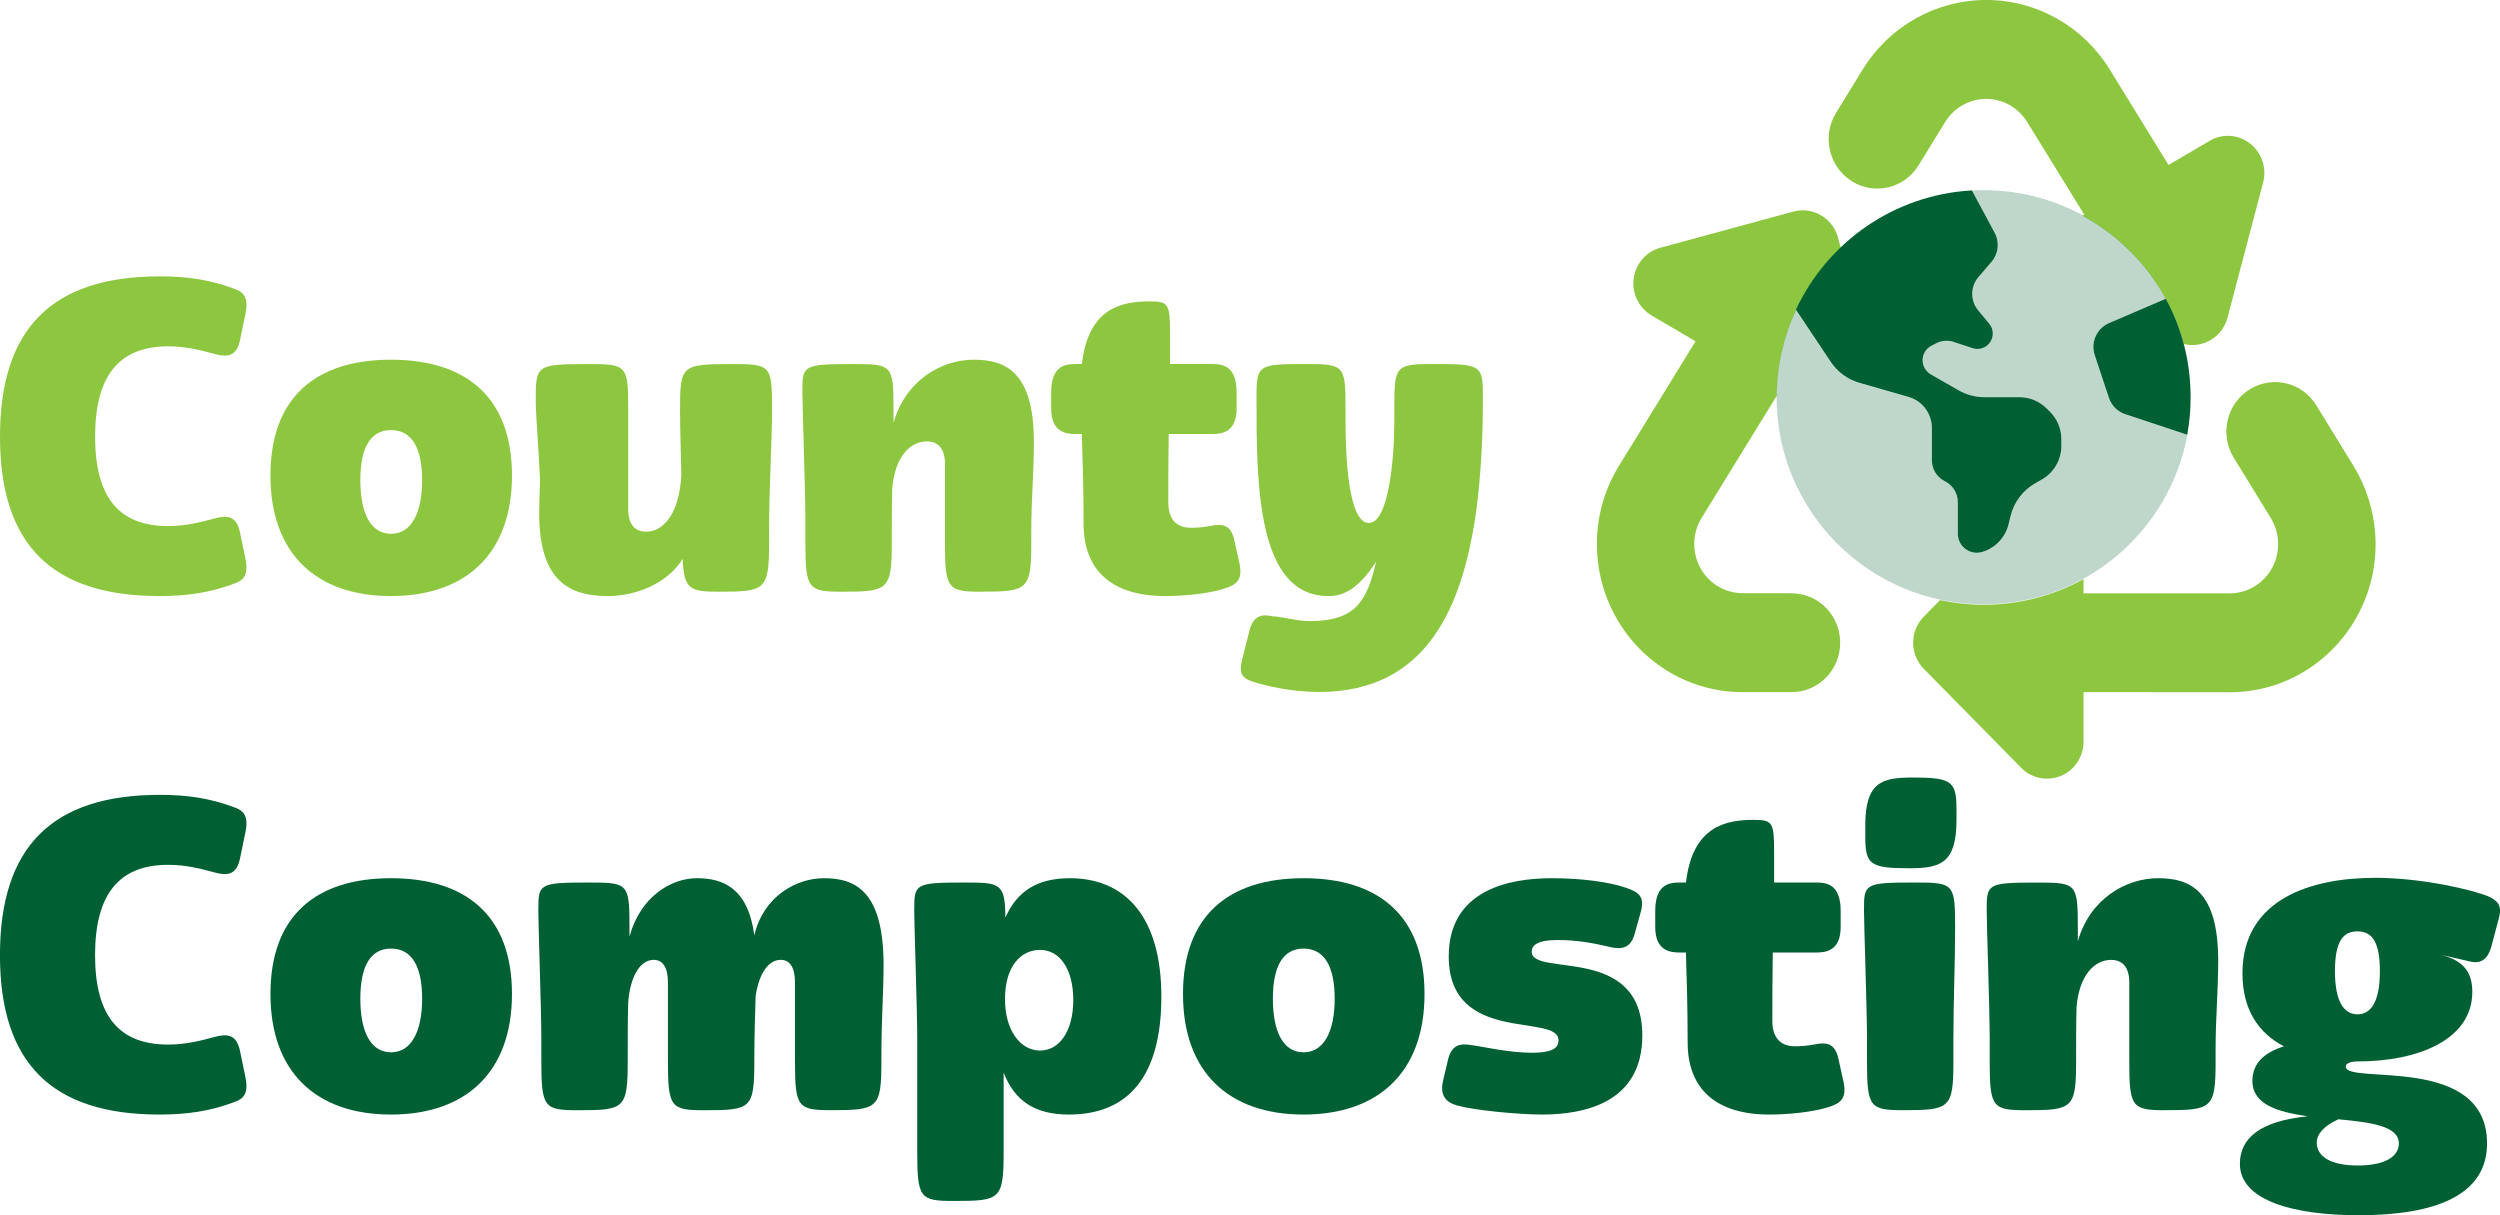
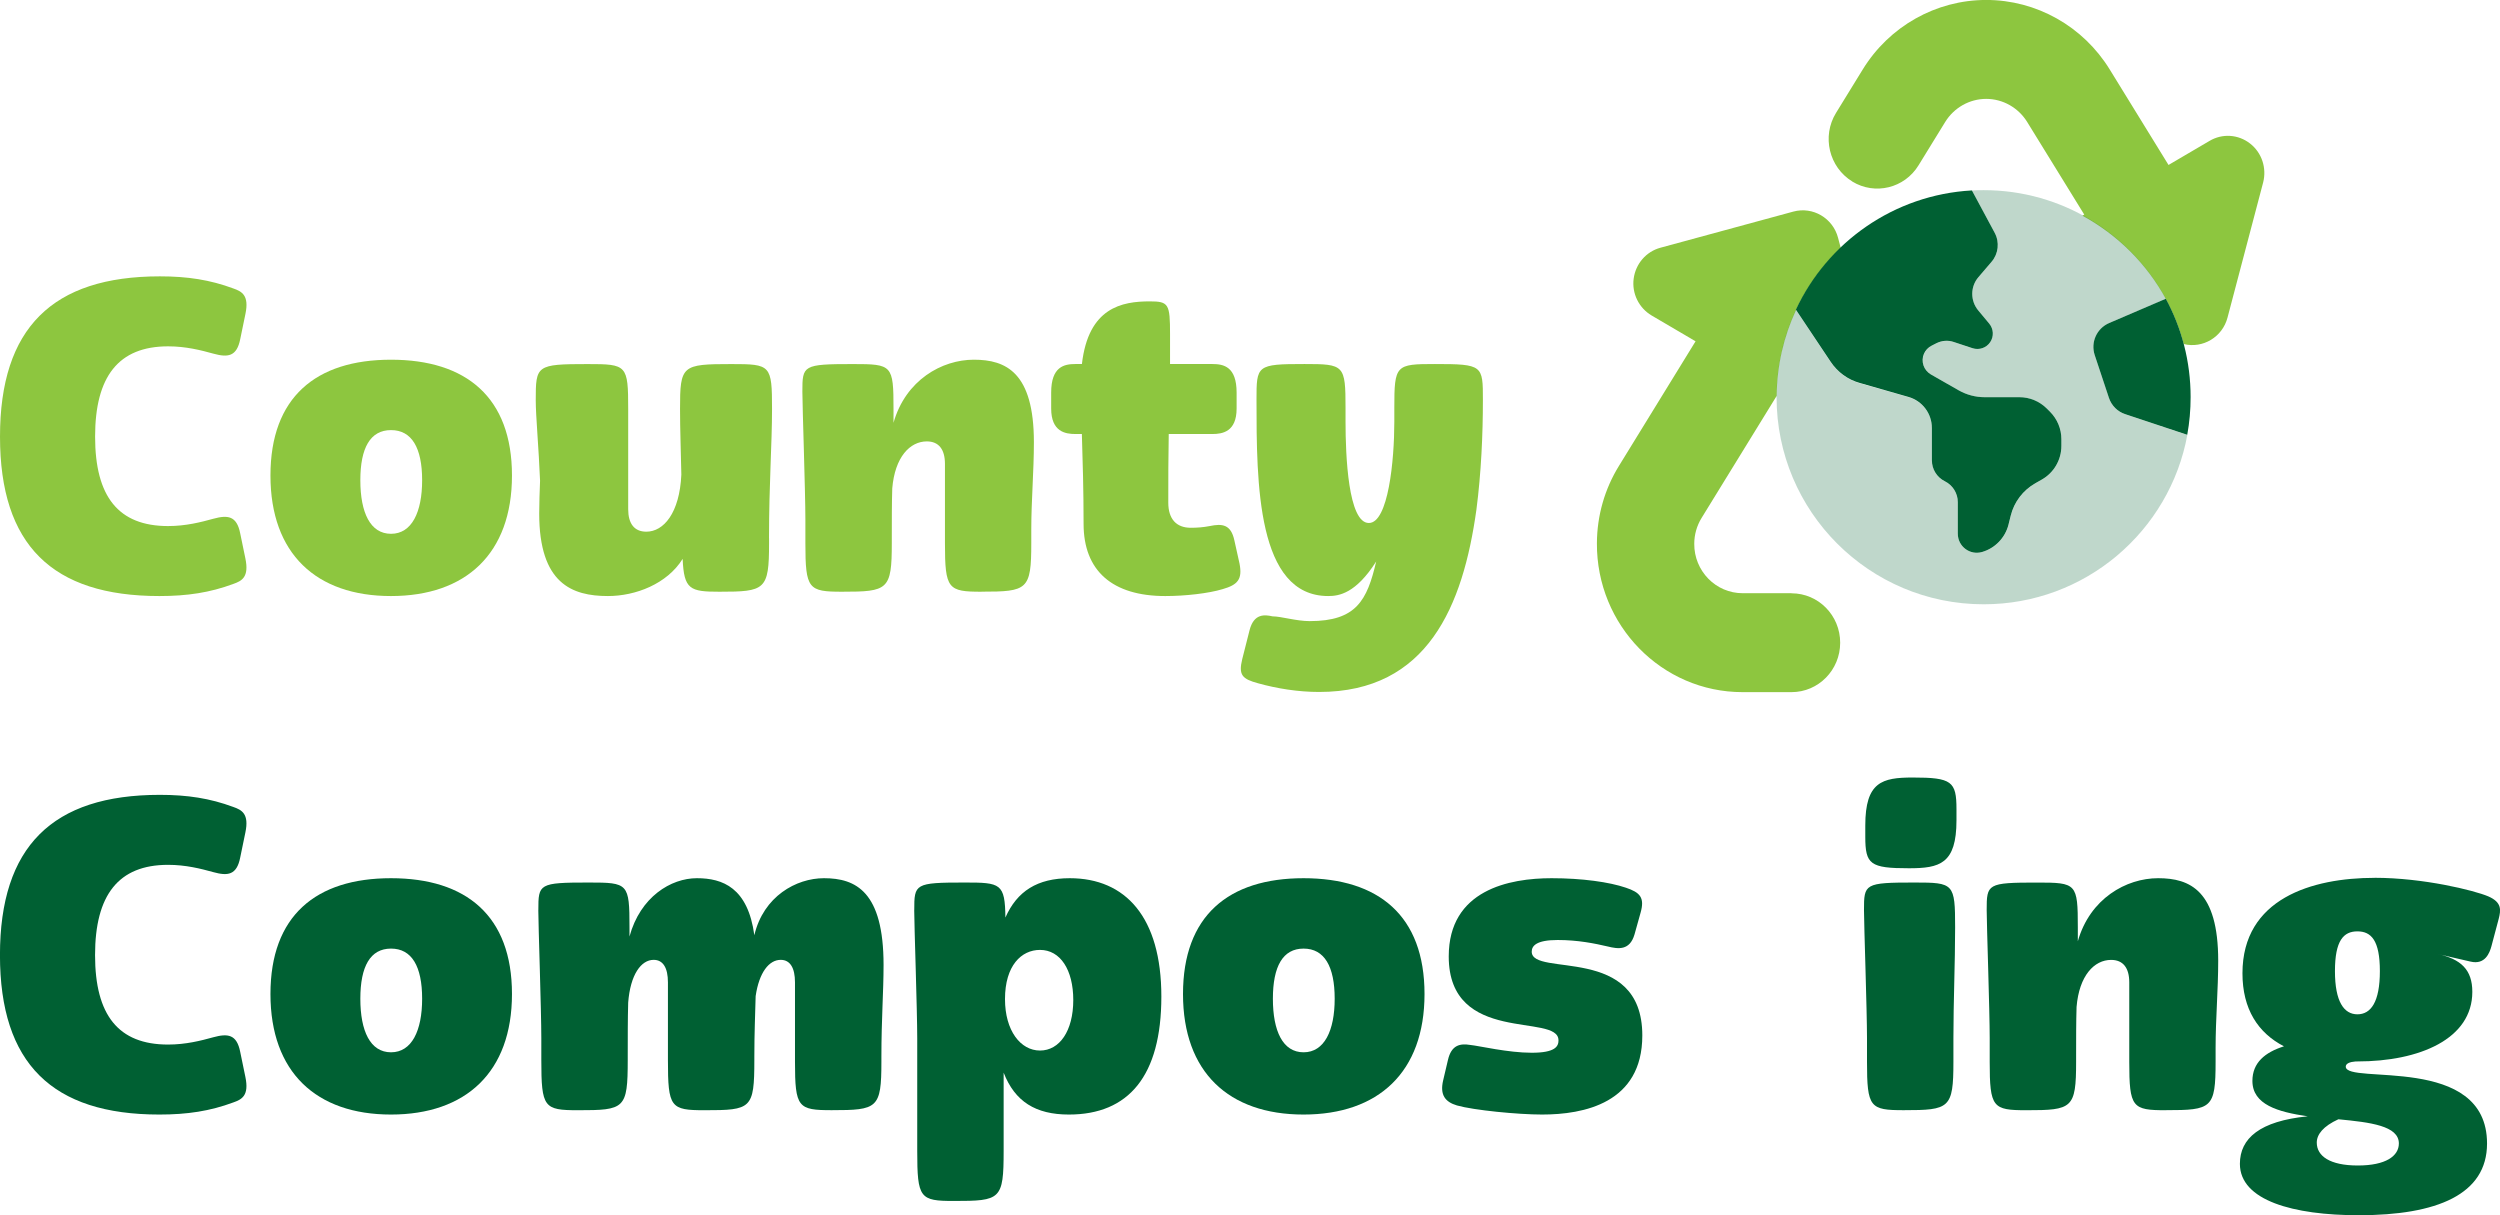
<svg xmlns="http://www.w3.org/2000/svg" id="Layer_2" viewBox="0 0 555.45 270">
  <defs>
    <style>
      .cls-1, .cls-2 {
        fill: #006033;
      }

      .cls-3 {
        fill: #8dc63f;
      }

      .cls-2 {
        isolation: isolate;
        opacity: .25;
      }
    </style>
  </defs>
  <g id="Layer_1-2" data-name="Layer_1">
    <g>
      <path class="cls-3" d="M37.34,116.88c3.94,0,7.3-.86,10.08-1.63,3.17-.86,5.18-.67,5.95,3.26l1.15,5.57c.86,4.13-.77,4.99-2.69,5.66-5.18,1.92-10.18,2.69-16.42,2.69C11.61,132.43,0,121.1,0,97.01s11.61-35.61,35.52-35.61c6.14,0,11.14.77,16.32,2.69,1.92.67,3.55,1.54,2.69,5.66l-1.15,5.57c-.77,3.94-2.78,4.13-5.95,3.26-2.78-.77-6.14-1.63-10.08-1.63-11.04,0-16.22,6.72-16.22,20.06s5.18,19.87,16.22,19.87Z" />
      <path class="cls-3" d="M60.09,105.65c0-17.37,10.08-25.73,26.78-25.73s26.88,8.35,26.88,25.73-10.27,26.78-26.88,26.78-26.78-9.41-26.78-26.78ZM93.79,106.7c0-7.2-2.3-11.14-6.91-11.14s-6.82,3.94-6.82,11.14,2.21,11.9,6.82,11.9,6.91-4.8,6.91-11.9Z" />
      <path class="cls-3" d="M170.87,119.57v1.15c0,10.37-.86,10.75-11.04,10.75-6.53,0-7.87-.48-8.16-7.3-3.46,5.57-10.46,8.26-16.61,8.26-7.97,0-15.26-2.78-15.26-18.33,0-2.4.1-4.8.19-7.3-.29-7.2-.96-14.4-.96-17.85,0-7.78.1-8.06,11.52-8.06,8.74,0,9.02.19,9.02,9.98v22.27c0,3.17,1.34,4.99,4.03,4.99,3.84,0,7.39-4.13,7.78-12.67-.1-5.38-.29-9.98-.29-14.59,0-9.7.38-9.98,11.42-9.98,8.74,0,9.02.19,9.02,9.98,0,7.87-.67,16.51-.67,28.7Z" />
      <path class="cls-3" d="M218.11,131.47c-7.49,0-8.16-.58-8.16-10.75v-17.66c0-3.17-1.34-4.99-4.03-4.99-3.74,0-7.1,3.46-7.68,10.46-.1,3.36-.1,7.01-.1,11.04v1.15c0,10.37-.86,10.75-11.04,10.75-7.49,0-8.16-.58-8.16-10.75v-5.28c0-6.14-.67-25.25-.67-28.41,0-5.86.1-6.14,11.23-6.14,8.74,0,9.02.19,9.02,9.98v3.07c2.69-9.5,10.75-14.02,17.85-14.02s13.34,2.78,13.34,18.33c0,6.43-.58,12.96-.58,19.39v3.07c0,10.37-.86,10.75-11.04,10.75Z" />
      <path class="cls-3" d="M240.38,80.88c1.44-12.58,8.93-13.92,15.07-13.92,4.22,0,4.51.58,4.51,7.3v6.62h9.41c2.5,0,5.38.58,5.38,6.34v3.55c0,5.18-3.17,5.66-5.38,5.66h-9.7c-.1,4.99-.1,10.08-.1,15.26,0,3.65,1.82,5.57,4.99,5.57,1.44,0,2.78-.1,4.22-.38,2.78-.58,4.7-.38,5.47,3.17l1.15,5.18c.67,3.46-.38,4.7-3.74,5.66-3.17.96-8.35,1.54-12.77,1.54-11.71,0-18.14-5.57-18.14-16.03,0-7.49-.19-13.82-.38-19.97h-1.44c-2.21,0-5.38-.48-5.38-5.66v-3.55c0-5.76,2.88-6.34,5.38-6.34h1.44Z" />
      <path class="cls-3" d="M309.79,90.67c0-9.6.29-9.79,9.02-9.79,10.66,0,10.66.29,10.66,7.97s-.38,16.22-1.44,24.38c-2.98,21.41-10.85,40.51-34.94,40.51-4.7,0-9.41-.77-13.54-1.92-3.55-.96-4.42-1.82-3.55-5.38l1.63-6.43c.96-3.74,3.36-3.46,5.09-3.07,1.92,0,5.28,1.06,8.26,1.06,10.37,0,12.77-4.61,14.78-13.25-4.51,7.1-8.25,7.68-10.65,7.68-15.84,0-15.94-24.96-15.94-43.58,0-7.68,0-7.97,10.66-7.97,8.83,0,9.12.19,9.12,9.79v3.07c0,7.39.58,22.46,5.18,22.46,4.32,0,5.66-13.92,5.66-22.46v-3.07Z" />
      <path class="cls-1" d="M37.34,232.08c3.94,0,7.3-.86,10.08-1.63,3.17-.86,5.18-.67,5.95,3.26l1.15,5.57c.86,4.13-.77,4.99-2.69,5.66-5.18,1.92-10.18,2.69-16.42,2.69-23.81,0-35.42-11.33-35.42-35.42s11.61-35.61,35.52-35.61c6.14,0,11.14.77,16.32,2.69,1.92.67,3.55,1.54,2.69,5.66l-1.15,5.57c-.77,3.94-2.78,4.13-5.95,3.26-2.78-.77-6.14-1.63-10.08-1.63-11.04,0-16.22,6.72-16.22,20.06s5.18,19.87,16.22,19.87Z" />
      <path class="cls-1" d="M60.09,220.85c0-17.37,10.08-25.73,26.78-25.73s26.88,8.35,26.88,25.73-10.27,26.78-26.88,26.78-26.78-9.41-26.78-26.78ZM93.79,221.9c0-7.2-2.3-11.14-6.91-11.14s-6.82,3.94-6.82,11.14,2.21,11.9,6.82,11.9,6.91-4.8,6.91-11.9Z" />
      <path class="cls-1" d="M119.61,202.22c0-5.86.1-6.14,11.23-6.14,8.74,0,9.02.19,9.02,9.98v2.02c2.4-8.83,9.22-12.96,14.97-12.96s11.33,2.11,12.77,12.67c2.02-8.64,9.31-12.67,15.46-12.67,7.1,0,13.25,2.98,13.25,19.29,0,5.95-.48,12-.48,20.35v1.15c0,10.37-.86,10.75-11.04,10.75-7.49,0-8.16-.58-8.16-10.75v-17.66c0-3.17-1.06-4.99-3.17-4.99-2.59,0-4.8,2.78-5.57,8.06-.1,3.94-.29,8.26-.29,13.44v.77c0,10.85-.67,11.14-11.04,11.14-7.58,0-8.16-.58-8.16-11.14v-17.28c0-3.17-1.06-4.99-3.17-4.99-2.78,0-5.18,3.26-5.66,9.5-.1,3.65-.1,7.58-.1,12v.77c0,10.85-.67,11.14-11.04,11.14-7.58,0-8.16-.58-8.16-11.14v-4.9c0-6.14-.67-25.25-.67-28.41Z" />
      <path class="cls-1" d="M203.13,202.22c0-5.86.1-6.14,11.23-6.14,7.97,0,8.93.19,9.02,7.78,2.59-5.86,7.1-8.74,14.3-8.74,12.38,0,20.35,8.64,20.35,26.3s-7.29,26.21-20.54,26.21c-7.39,0-12-2.88-14.5-9.31v17.38c0,10.85-.67,11.13-11.04,11.13-7.58,0-8.16-.58-8.16-11.13v-25.05c0-6.14-.67-25.25-.67-28.41ZM238.46,222.19c0-6.72-2.88-11.14-7.39-11.14-4.13,0-7.78,3.46-7.78,10.94,0,7.01,3.46,11.42,7.78,11.42s7.39-4.32,7.39-11.23Z" />
      <path class="cls-1" d="M262.84,220.85c0-17.37,10.08-25.73,26.78-25.73s26.88,8.35,26.88,25.73-10.27,26.78-26.88,26.78-26.78-9.41-26.78-26.78ZM296.54,221.9c0-7.2-2.3-11.14-6.91-11.14s-6.82,3.94-6.82,11.14,2.21,11.9,6.82,11.9,6.91-4.8,6.91-11.9Z" />
      <path class="cls-1" d="M346.26,231.12c0-6.14-24.38,1.15-24.38-18.62,0-14.78,13.44-17.38,22.85-17.38,6.82,0,12.86.86,16.51,2.11,3.17,1.06,4.22,2.21,3.26,5.57l-1.34,4.8c-1.06,3.65-3.65,3.26-5.95,2.69-2.88-.67-6.62-1.44-11.13-1.44-4.8,0-5.76,1.34-5.76,2.59,0,5.76,24.57-1.82,24.57,18.62,0,15.07-13.05,17.57-22.27,17.57-5.38,0-15.17-.96-18.91-2.02-2.59-.77-3.84-2.3-3.07-5.57l1.06-4.51c.77-3.36,2.69-3.74,4.99-3.36,1.92.19,8.35,1.73,13.63,1.73s5.95-1.44,5.95-2.78Z" />
-       <path class="cls-1" d="M374.59,196.08c1.44-12.58,8.93-13.92,15.07-13.92,4.22,0,4.51.58,4.51,7.3v6.62h9.41c2.5,0,5.38.58,5.38,6.34v3.55c0,5.18-3.17,5.66-5.38,5.66h-9.7c-.1,4.99-.1,10.08-.1,15.26,0,3.65,1.82,5.57,4.99,5.57,1.44,0,2.78-.1,4.22-.38,2.78-.58,4.7-.38,5.47,3.17l1.15,5.18c.67,3.46-.38,4.7-3.74,5.66-3.17.96-8.35,1.54-12.77,1.54-11.71,0-18.14-5.57-18.14-16.03,0-7.49-.19-13.82-.38-19.97h-1.44c-2.21,0-5.38-.48-5.38-5.66v-3.55c0-5.76,2.88-6.34,5.38-6.34h1.44Z" />
      <path class="cls-1" d="M414.14,202.22c0-5.86.1-6.14,11.23-6.14,8.74,0,9.02.19,9.02,9.98,0,7.87-.38,16.51-.38,24.57v5.28c0,10.37-.86,10.75-11.04,10.75-7.49,0-8.16-.58-8.16-10.75v-5.28c0-6.14-.67-25.25-.67-28.41ZM414.43,183.41c0-9.7,3.74-10.66,10.56-10.66,8.64,0,9.7.86,9.7,7.01v2.5c0,9.7-3.74,10.65-10.56,10.65-8.64,0-9.7-.86-9.7-7.01v-2.5Z" />
      <path class="cls-1" d="M481.24,246.67c-7.49,0-8.16-.58-8.16-10.75v-17.66c0-3.17-1.34-4.99-4.03-4.99-3.74,0-7.1,3.46-7.68,10.46-.1,3.36-.1,7.01-.1,11.04v1.15c0,10.37-.86,10.75-11.04,10.75-7.49,0-8.16-.58-8.16-10.75v-5.28c0-6.14-.67-25.25-.67-28.41,0-5.86.1-6.14,11.23-6.14,8.74,0,9.02.19,9.02,9.98v3.07c2.69-9.5,10.75-14.02,17.85-14.02s13.34,2.78,13.34,18.33c0,6.43-.58,12.96-.58,19.39v3.07c0,10.37-.86,10.75-11.04,10.75Z" />
      <path class="cls-1" d="M527.61,195.03c10.75,0,22.08,2.78,25.25,4.13,3.07,1.34,2.78,3.07,2.3,4.99l-1.63,6.14c-.38,1.34-1.34,4.13-4.61,3.36l-7.49-1.73c5.38,1.15,7.87,3.55,7.87,8.45,0,10.46-11.71,15.46-25.53,15.46h-.38c-1.34.1-2.21.48-2.21,1.15,0,4.13,31.39-2.98,31.39,17.09,0,11.33-11.14,15.93-28.51,15.93-14.49,0-26.4-3.26-26.4-11.42,0-5.66,4.42-9.5,15.07-10.56-6.62-.96-12.29-2.59-12.29-7.87,0-4.03,2.78-6.34,7.01-7.68-5.76-2.98-9.22-8.26-9.22-16.22,0-16.61,15.46-21.21,29.37-21.21ZM532.98,254.06c0-3.94-6.34-4.7-13.44-5.38-3.36,1.54-4.8,3.36-4.8,5.18,0,2.98,2.88,5.09,9.12,5.09s9.12-2.11,9.12-4.9ZM528.76,215.76c0-6.82-1.92-8.83-4.99-8.83s-4.99,2.02-4.99,8.83,2.02,9.6,4.99,9.6,4.99-2.69,4.99-9.6Z" />
    </g>
    <g>
      <path class="cls-3" d="M411.53,40.33c5.07,3.09,11.62,1.48,14.73-3.6l5.91-9.61c1.96-3.19,5.41-5.15,9.12-5.15s7.16,1.96,9.12,5.15l12.67,20.56-.41.24c7.84,4.26,14.32,10.73,18.58,18.59,0,0,0,0-.01,0,1.68,3.11,3,6.44,3.93,9.93,4.26,1.04,8.61-1.55,9.74-5.88l7.91-30c.84-3.23-.3-6.66-2.91-8.68-2.6-2.03-6.15-2.27-8.99-.58l-9.12,5.35-13.04-21.18c-5.91-9.64-16.32-15.48-27.46-15.48s-21.55,5.83-27.46,15.48l-5.91,9.61c-3.21,5.22-1.55,12.08,3.61,15.24Z" />
-       <path class="cls-3" d="M522.88,103.48l-8.24-13.42c-3.11-5.08-9.66-6.69-14.73-3.6-5.2,3.16-6.82,10.02-3.61,15.24l8.24,13.42c1.05,1.72,1.62,3.71,1.62,5.73.03,6.04-4.8,10.98-10.74,10.98h-32.5v-3.16c-6.58,3.62-14.13,5.7-22.17,5.7-3.33,0-6.58-.36-9.71-1.04l-3.59,3.65c-3.18,3.19-3.18,8.41,0,11.64l21.62,21.97c2.33,2.37,5.81,3.05,8.85,1.78s5-4.29,5-7.62v-10.98l32.53.03c17.94,0,32.46-14.86,32.36-33.09-.07-6.11-1.76-12.05-4.93-17.23Z" />
      <path class="cls-3" d="M398.05,131.8h-10.88c-5.95,0-10.78-4.94-10.74-10.98,0-2.03.57-4.02,1.62-5.73l16.69-27.13c.06-6.79,1.59-13.24,4.28-19.03,2.44-5.22,5.84-9.89,9.96-13.82l-.6-2.27c-1.15-4.39-5.61-7-9.93-5.83l-29.53,8.03c-3.18.86-5.51,3.57-5.95,6.86-.44,3.29,1.15,6.52,3.99,8.2l9.76,5.73-16.99,27.63c-3.21,5.18-4.9,11.12-4.93,17.23-.1,18.26,14.43,33.09,32.36,33.09h10.88c5.98,0,10.81-4.91,10.81-10.98s-4.83-10.98-10.81-10.98Z" />
    </g>
    <g>
      <path class="cls-2" d="M394.72,88.25c0,25.41,20.6,46.01,46.01,46.01,22.56,0,41.32-16.23,45.25-37.63-4.58-1.53-9.18-3.06-13.77-4.58-1.73-.58-3.07-1.92-3.63-3.63-1.06-3.16-2.12-6.33-3.16-9.51-.95-2.84.45-5.93,3.2-7.1,4.21-1.8,8.41-3.61,12.62-5.41-7.8-14.4-23.02-24.15-40.51-24.15-.88,0-1.74.02-2.62.07,1.69,3.13,3.38,6.25,5.05,9.4,1.13,2.08.84,4.67-.7,6.47-.97,1.13-1.92,2.25-2.89,3.38-1.83,2.14-1.85,5.27-.05,7.42.81.97,1.62,1.94,2.44,2.93.97,1.17,1.06,2.84.22,4.1-.86,1.29-2.48,1.83-3.94,1.35l-4.15-1.38c-1.26-.41-2.64-.32-3.83.27-.36.18-.72.36-1.06.54-1.62.81-2.39,2.7-1.83,4.4.29.84.86,1.56,1.65,2.01,2.07,1.19,4.13,2.37,6.2,3.54,1.74.99,3.7,1.51,5.72,1.51h7.75c2.28,0,4.48.92,6.09,2.53l.7.7c1.62,1.62,2.53,3.81,2.53,6.09v1.49c0,3.09-1.65,5.95-4.35,7.49l-1.46.83c-2.71,1.56-4.69,4.15-5.45,7.19-.16.66-.34,1.35-.5,2.01-.74,2.93-2.97,5.23-5.88,6.07-2.7.77-5.37-1.26-5.37-4.06v-7.01c0-.16,0-.27-.02-.36,0-.13-.02-.23-.04-.36-.04-.23-.09-.49-.14-.7-.13-.47-.32-.9-.58-1.29-.5-.81-1.22-1.47-2.1-1.92-1.76-.88-2.88-2.68-2.88-4.65v-7.46c0-.11-.02-.2-.02-.29-.02-.2-.04-.4-.07-.59-.07-.4-.16-.75-.29-1.13-.25-.74-.61-1.4-1.06-2.01-.92-1.22-2.23-2.14-3.76-2.59l-10.86-3.09c-2.62-.75-4.89-2.41-6.42-4.67l-7.76-11.66c-2.75,5.91-4.3,12.51-4.3,19.45Z" />
      <path class="cls-1" d="M438.1,42.31c-17.34.97-32.12,11.56-39.09,26.49l7.75,11.61c1.51,2.26,3.79,3.94,6.42,4.67l10.84,3.11c3.09.88,5.21,3.7,5.21,6.92v7.17c0,1.98,1.11,3.77,2.88,4.65s2.88,2.68,2.88,4.65v7.01c0,2.8,2.68,4.83,5.37,4.06,2.89-.83,5.14-3.15,5.88-6.07l.5-2.01c.75-3.04,2.73-5.64,5.45-7.19l1.46-.83c2.7-1.53,4.35-4.4,4.35-7.49v-1.49c0-2.28-.92-4.48-2.53-6.09l-.7-.7c-1.62-1.62-3.81-2.53-6.09-2.53h-7.75c-1.99,0-3.97-.52-5.72-1.51l-6.2-3.54c-.77-.45-1.37-1.17-1.65-2.01-.58-1.73.2-3.59,1.83-4.4l1.06-.54c1.19-.59,2.57-.7,3.83-.27l4.17,1.38c1.47.49,3.09-.07,3.94-1.35.84-1.26.75-2.93-.22-4.1l-2.44-2.93c-1.8-2.16-1.78-5.3.05-7.42l2.89-3.38c1.55-1.8,1.83-4.37.7-6.47l-5.05-9.4ZM481.22,66.37l-12.62,5.41c-2.75,1.19-4.13,4.26-3.2,7.1l3.16,9.51c.58,1.73,1.92,3.07,3.63,3.63l13.77,4.58c.5-2.71.75-5.52.75-8.38,0-7.91-1.99-15.37-5.52-21.87l.02.02Z" />
    </g>
  </g>
</svg>